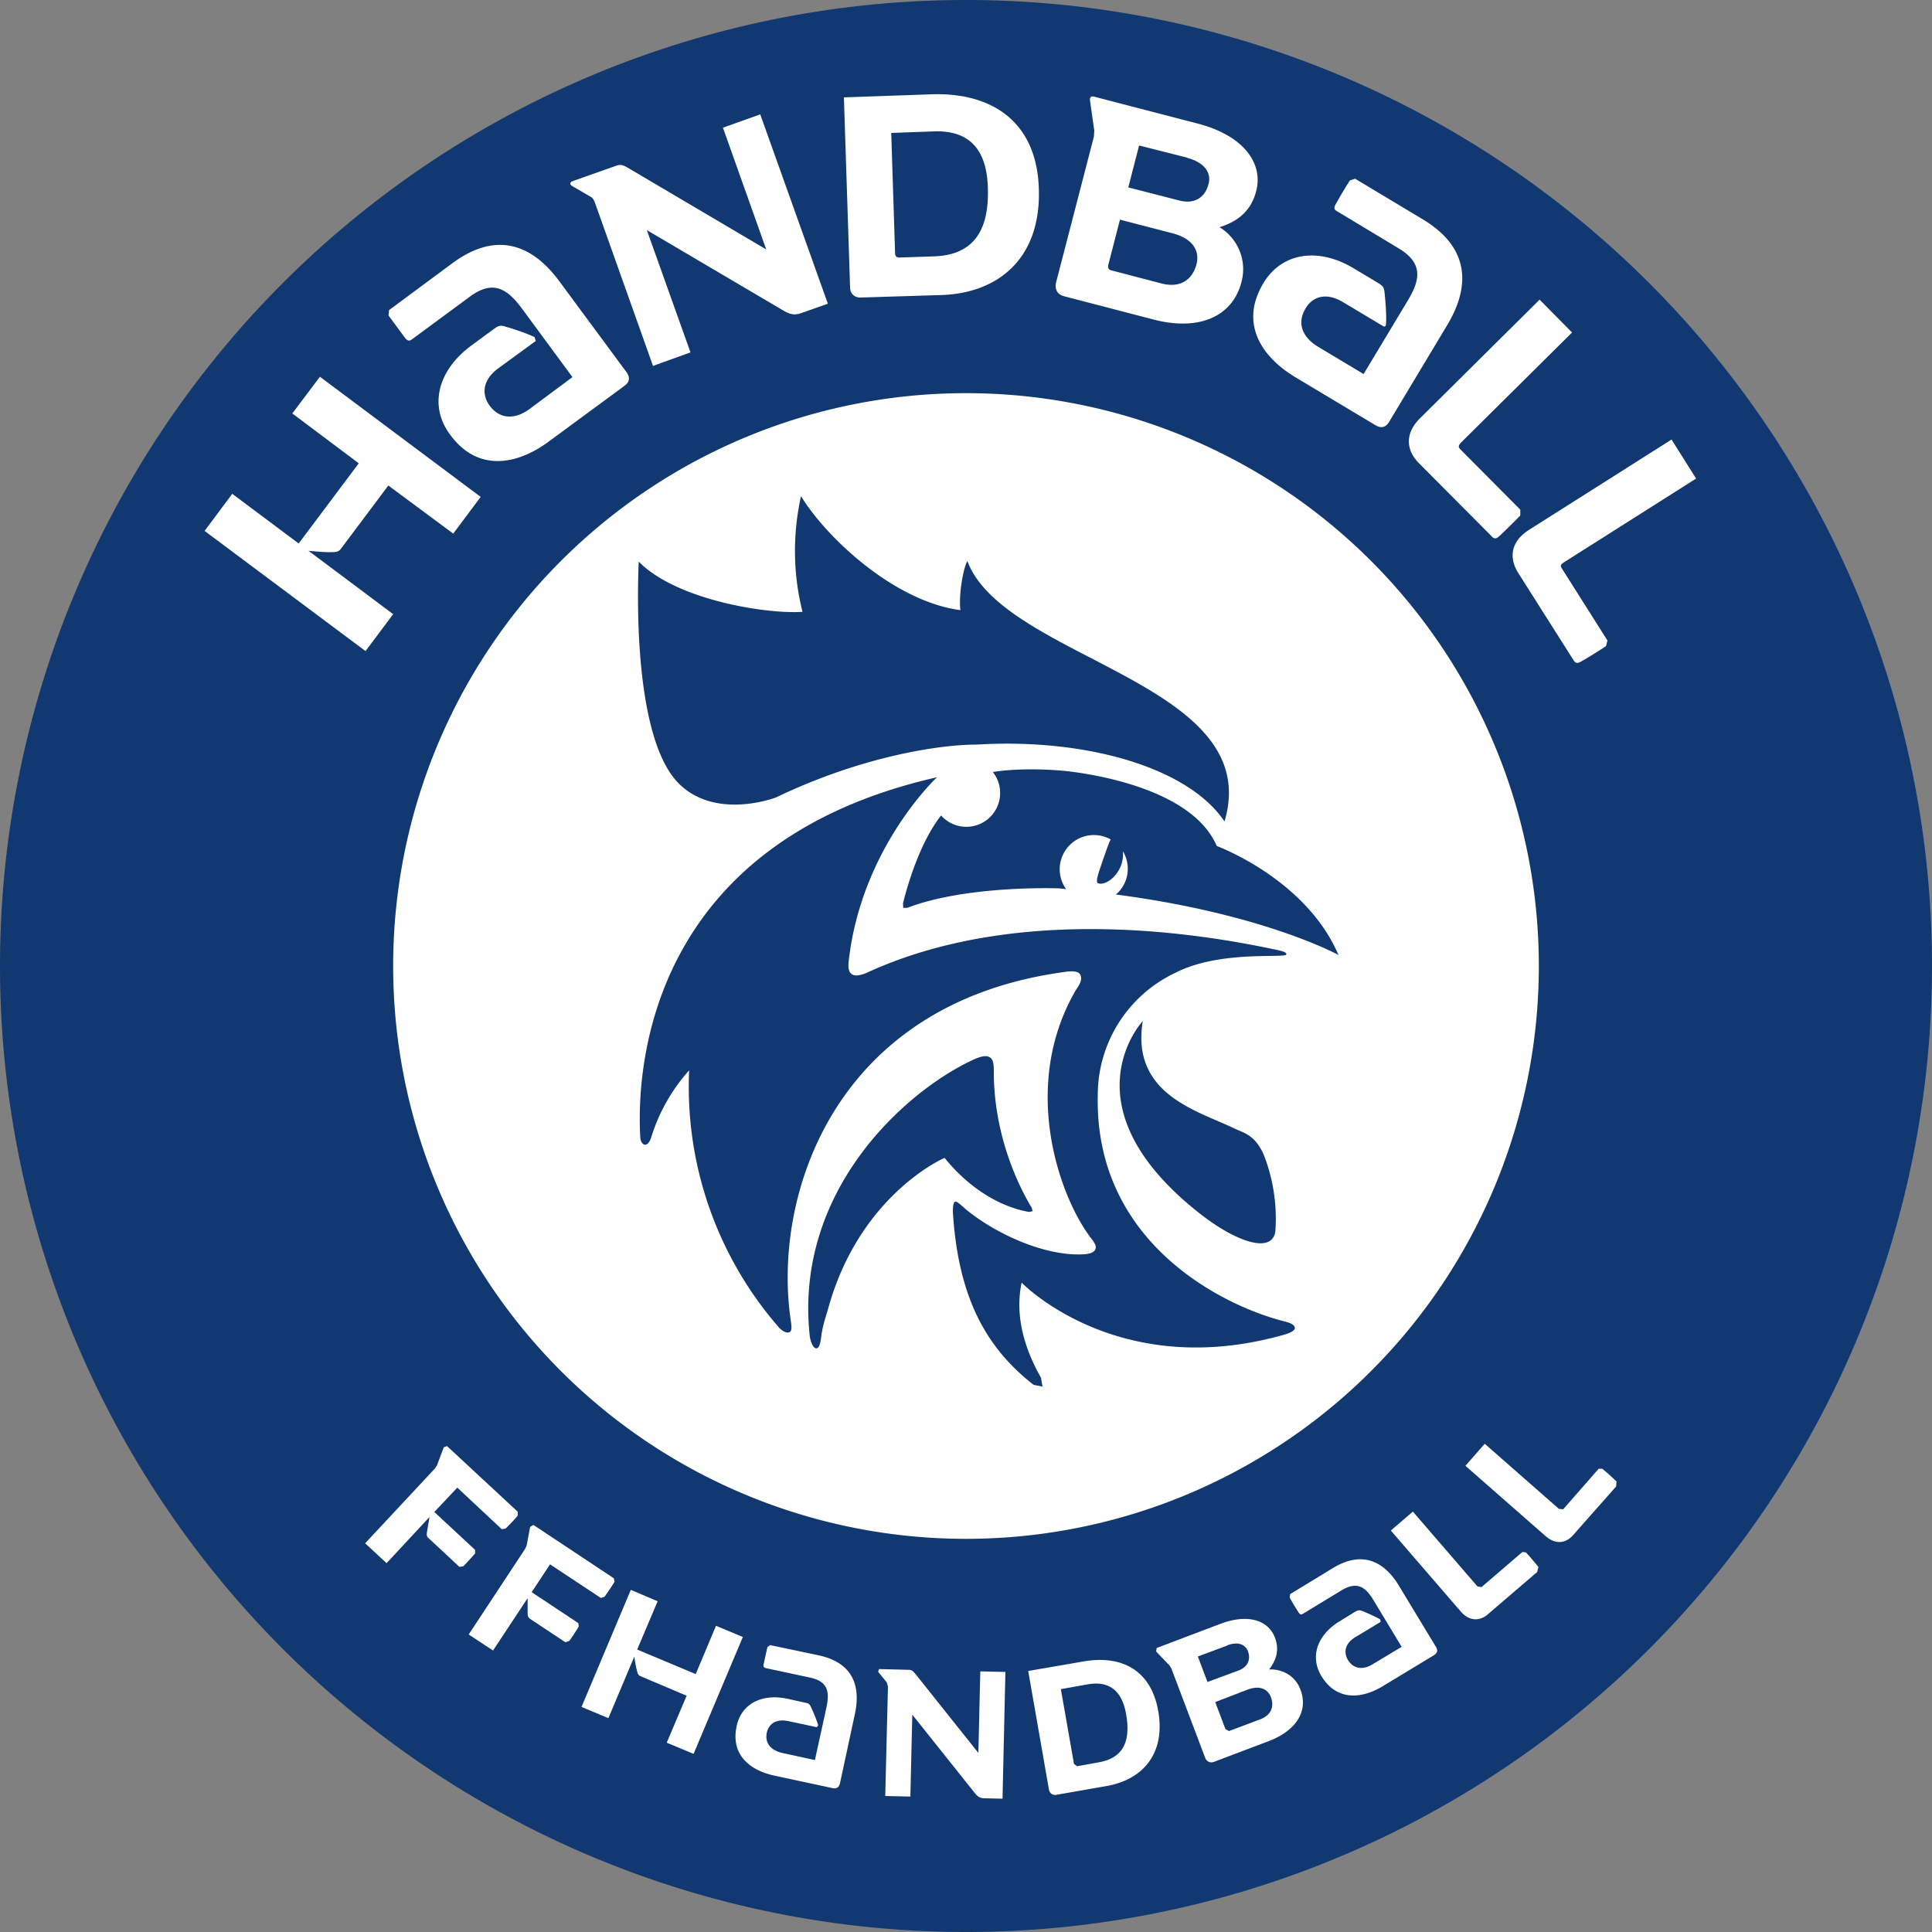
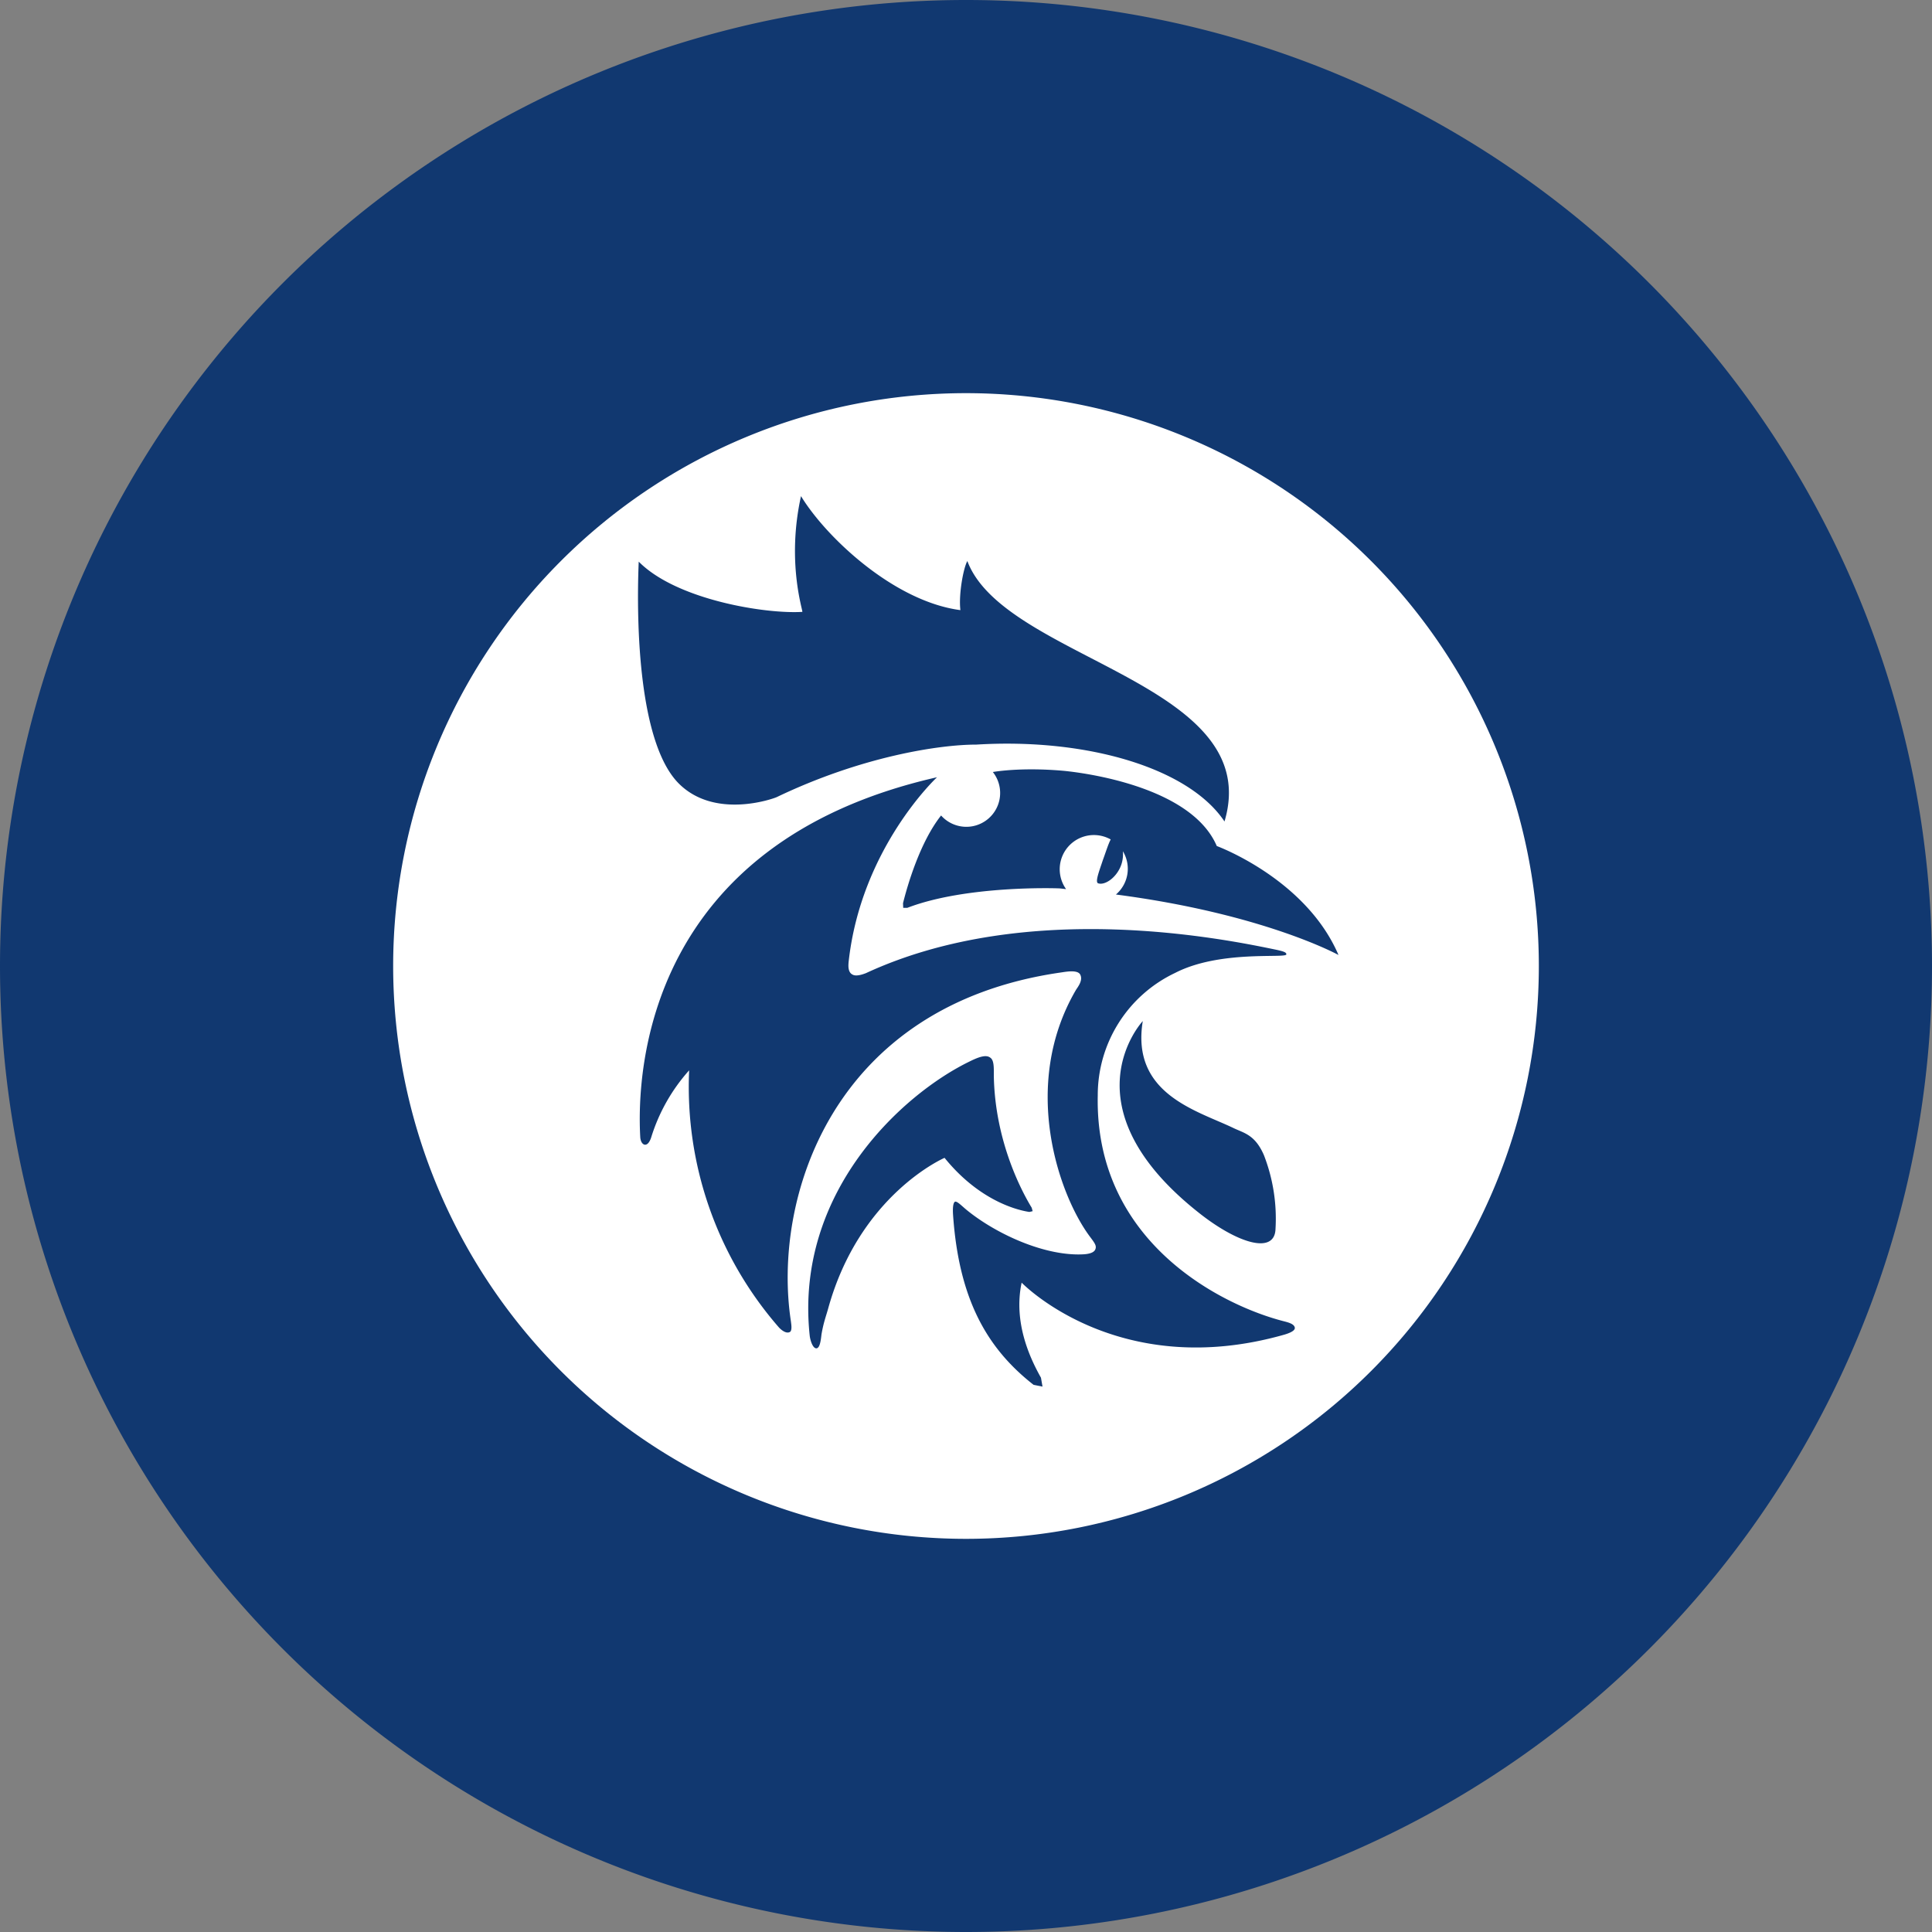
<svg xmlns="http://www.w3.org/2000/svg" width="100" height="100">
  <rect width="100%" height="100%" fill="#808080" stroke="none" />
  <path style="fill:#113870" d="M100 50A50 50 0 1 1 0 50a50 50 0 0 1 100 0" />
  <path style="fill:#fff" d="M79.65 50a29.65 29.65 0 1 1-59.3 0 29.65 29.65 0 0 1 59.3 0" />
  <path style="fill:#113870" d="M59.15 52.85s-4.15 4.42 3 10c1.98 1.54 3.83 2.07 3.87.76a9.08 9.08 0 0 0-.6-3.82c-.46-1.06-1.03-1.14-1.57-1.4-1.89-.91-5.32-1.76-4.7-5.54m-1.39-6.55c7.66 1 11.52 3.13 11.52 3.13-1.69-3.95-6.3-5.64-6.3-5.64-1.45-3.39-8.01-3.9-8.01-3.9-2.13-.18-3.48.05-3.58.07a1.75 1.75 0 0 1-2.67 2.26l-.01-.01c-1.1 1.39-1.75 3.65-1.97 4.54l.01.24h.21c3.07-1.18 7.78-1.01 7.78-1.01.15 0 .3.03.44.04a1.77 1.77 0 0 1 2.31-2.57c-.12.22-.25.64-.4 1.05-.2.6-.42 1.16-.25 1.22.35.12.97-.3 1.2-.97.08-.24.1-.48.08-.69a1.75 1.75 0 0 1-.36 2.24M40.2 41.26c4.38-2.1 8.4-2.72 10.34-2.72 5.74-.35 11 1.22 12.84 3.98 2.14-7.2-11.39-8.36-13.31-13.48-.2.34-.46 1.72-.36 2.54-3.44-.45-6.96-3.78-8.25-5.9-.75 3.38.09 5.88.07 5.99-1.89.12-6.52-.62-8.47-2.6-.14 3.39.03 9.37 2.04 11.45 1.86 1.91 4.9.83 5.1.74m26.82 27.47c-.02-.2-.33-.28-.56-.34-3.15-.8-9.81-4.06-9.64-11.7a7 7 0 0 1 4-6.33c2.32-1.2 5.74-.74 5.76-.96.01-.1-.12-.15-.47-.23-2.55-.53-12.87-2.7-21.29 1.2-.08.03-.5.2-.7.07-.26-.13-.2-.54-.2-.61.63-5.93 4.58-9.6 4.58-9.6-14.98 3.4-15.56 15.12-15.36 18.64.02.25.14.38.25.38.14 0 .24-.16.31-.36a9.33 9.33 0 0 1 1.97-3.49 18.95 18.95 0 0 0 4.64 13.3c.07.08.35.35.56.25.16-.06.07-.49.07-.54-.98-6.35 2.1-16.35 13.94-18.07.23-.03.88-.17 1.03.1.16.3-.12.64-.22.8-2.9 4.97-.86 10.67.74 12.79.24.32.33.45.27.62-.05.15-.23.24-.57.27-2.03.13-4.58-1.06-6.08-2.28-.27-.22-.51-.48-.62-.44-.11.06-.12.39-.1.68.3 4.36 1.75 6.91 4.17 8.8l.46.09-.08-.46c-.51-.91-1.45-2.8-1-4.92 0 0 4.96 5.15 13.6 2.69.2-.06.55-.18.54-.35m-18.13-8.8c1.7 2.1 3.58 2.68 4.39 2.8l.17-.04-.05-.18c-.47-.77-1.9-3.38-1.96-6.83 0-.4.02-.81-.19-.94-.21-.16-.58-.04-1.06.2-3.47 1.68-9.07 6.77-8.28 14.19.02.2.14.65.34.66.2 0 .24-.48.27-.72.1-.59.22-.9.34-1.32 1.63-5.93 6.03-7.82 6.03-7.82" />
-   <path style="fill:#fff" d="m80.69 78.1.22.02 1.84-2.1h.18c.23.18.5.43.74.66l-.02.26-2.21 2.5c-.36.42-.89.55-1.45.06l-4.14-3.63 1-1.14zm-4.22 4.01.21.04 2.12-1.82.18.02c.2.21.44.5.65.76l-.07.26-2.53 2.17c-.4.36-.96.42-1.44-.15l-3.6-4.17 1.14-.98zm-9 1.4c-.08.05-.15.1-.24-.03-.18-.27-.34-.54-.48-.8l.03-.17 2.2-1.34c1.6-.98 2.72-.27 3.43.91l1.9 3.14c.14.21.08.35-.1.46l-2.61 1.58c-1.09.67-2.4.81-3.2-.5-.62-1.02-.21-2.15.95-2.85l.78-.48c.16-.09.23-.11.42-.03.21.09.64.27.89.42l.02.13-1.31.79c-.53.32-.62.78-.38 1.18.31.51.83.5 1.28.22l1.5-.9-1.45-2.4c-.41-.69-.85-1.02-1.67-.52zM62.9 88.1l.53 1.4.18.1 1.6-.6c.6-.22.75-.68.57-1.16-.15-.38-.53-.64-1.22-.38zm.63-2.93-1.53.57.5 1.32 1.62-.6c.47-.18.63-.57.47-1-.14-.36-.54-.5-1.06-.3m-.39-1.1c1.49-.57 2.52-.17 2.85.7.25.67.05 1.19-.3 1.65.61-.03 1.33.27 1.62 1.04.42 1.1-.2 2.12-1.64 2.67l-2.8 1.06c-.23.1-.42 0-.5-.22l-1.74-4.6-.1-.16-.69-.72.03-.18zm-6.28 7.16c1.15-.2 1.7-.93 1.43-2.48-.21-1.23-.87-1.75-1.98-1.56l-1.4.25.68 3.87.16.12zm-.8-5.22c1.9-.34 3.5.36 3.89 2.56.4 2.3-.9 3.57-2.65 3.88l-2.62.46c-.17.03-.35-.05-.39-.29l-1.07-6.12zM45.96 87.3l-.06-.22-.45-.55.05-.14 1.55.04c.18 0 .26.13.37.26l3.22 4.04.1-4.22 1.3.03-.15 6.56-.91-.02c-.25 0-.37-.08-.53-.28l-3.23-4.05-.1 4.24-1.3-.03zm-6.28-.95c-.09-.02-.18-.03-.16-.19l.2-.9.14-.11 2.52.53c1.84.4 2.16 1.67 1.87 3.03l-.77 3.58c-.05.25-.2.3-.4.26l-2.98-.64c-1.25-.26-2.3-1.06-1.97-2.57.24-1.15 1.31-1.7 2.64-1.41l.9.2c.17.03.24.06.32.26.1.2.28.64.36.91l-.07.1-1.5-.32c-.6-.12-.99.14-1.09.6-.12.58.26.93.79 1.05l1.7.37.6-2.74c.16-.8.08-1.33-.86-1.53zm-4.14 1.42-2.36-1c-.1-.04-.16-.07-.2-.26-.06-.2-.11-.5-.15-.76l-1.34 3.18-1.39-.58 2.55-6.06 1.39.59-1.06 2.5 3.03 1.27 1.05-2.5 1.39.58-2.55 6.05-1.39-.58zm-8.02-5.36 2.41 1.6.03.17c-.15.25-.3.49-.5.76l-.2.06-1.78-1.18c-.1-.07-.16-.1-.17-.3v-.8l-1.79 2.71-1.26-.83 2.92-4.43.08-.18.18-.96.17-.1 4.16 2.76.04.18c-.15.25-.33.51-.52.78l-.19.06-2.63-1.74zm-5.04-4.15 2.11 1.96v.19c-.19.21-.38.43-.61.66l-.2.03-1.58-1.47c-.09-.08-.13-.12-.1-.33l.13-.78-2.22 2.39-1.11-1.03L22.52 76l.1-.16.35-.93.17-.06 3.66 3.4v.19c-.18.23-.4.45-.63.68l-.2.03-2.3-2.15zM80.96 29.1c-.2.12-.2.2-.12.32l2.36 3.73-.07.29c-.38.25-.88.57-1.33.82-.23.13-.3 0-.4-.16l-2.82-4.45c-.46-.73-.43-1.6.57-2.23l7.37-4.67 1.27 2.02zm-5.33-6.2c-.16.17-.15.25-.04.36l3.1 3.12v.3c-.32.33-.74.75-1.12 1.1-.2.17-.3.05-.42-.08l-3.72-3.74c-.6-.61-.77-1.47.06-2.3l6.2-6.15 1.68 1.7zm-6.38-11.94c-.12-.07-.26-.13-.13-.36.24-.44.5-.87.75-1.26l.27-.09 3.5 2.1c2.55 1.53 2.4 3.6 1.26 5.49l-2.99 4.98c-.2.34-.45.35-.73.18l-4.14-2.48c-1.73-1.04-2.9-2.77-1.65-4.86.96-1.6 2.85-1.87 4.68-.77l1.25.75c.25.15.33.23.35.57.04.35.1 1.1.07 1.55 0 .13-.07.17-.15.12l-2.09-1.25c-.84-.5-1.55-.3-1.92.33-.5.82-.1 1.54.63 1.98l2.37 1.42 2.29-3.81c.65-1.08.8-1.94-.5-2.71zm-7.8-2.8-2.49-.63-.56 2.17 2.65.68c.78.2 1.33-.16 1.5-.85.17-.6-.23-1.13-1.1-1.36m-3.48 3.2-.6 2.32c-.05.18.03.28.14.3l2.6.68c.99.26 1.61-.2 1.82-.99.16-.62-.1-1.3-1.22-1.6zm4-4.98c2.44.63 3.42 2.09 3.05 3.5-.28 1.1-1.04 1.6-1.9 1.87a2.54 2.54 0 0 1 1.14 2.83c-.46 1.8-2.2 2.56-4.55 1.95l-4.61-1.2c-.37-.09-.53-.36-.43-.75l1.95-7.52.02-.31-.22-1.54c-.03-.2.07-.25.2-.22zm-13.64 6.88c1.86-.06 2.89-1.1 2.8-3.57-.06-1.99-.98-2.95-2.75-2.9l-2.25.08.2 6.22c0 .16.08.23.22.23l1.78-.06m-.1-8.39c3.06-.1 5.43 1.37 5.54 4.89.12 3.7-2.2 5.4-5.01 5.5l-4.21.13c-.27.01-.54-.15-.55-.52l-.32-9.84Zm-17.44 5.6c-.06-.15-.1-.22-.21-.29l-.96-.56c-.16-.09-.1-.2-.02-.24l2.32-.82c.26-.1.46.05.69.18l7.05 4.16-2.24-6.3 1.93-.69 3.5 9.8-1.36.48c-.37.13-.59.08-.95-.13l-7.06-4.16 2.26 6.33-1.94.7zm-9.42 7.05c-.11.08-.22.18-.39-.02l-.87-1.18.03-.28 3.28-2.43c2.4-1.77 4.24-.82 5.54.95l3.45 4.67c.24.32.16.55-.1.74l-3.9 2.87c-1.62 1.2-3.67 1.62-5.11-.35-1.12-1.5-.63-3.34 1.09-4.61l1.17-.86c.23-.17.34-.22.65-.11.35.1 1.05.33 1.46.53l.06.2-1.96 1.43c-.78.58-.86 1.32-.43 1.91.57.77 1.38.69 2.07.18l2.22-1.65L27 15.95c-.76-1.02-1.5-1.48-2.7-.58Zm-1.27 7.6-2.42 3.23c-.11.15-.18.22-.5.22-.32.01-.8-.03-1.21-.07l4.38 3.28-1.43 1.91-8.33-6.22 1.43-1.92 3.44 2.57 3.11-4.15-3.44-2.58 1.43-1.9 8.32 6.22-1.42 1.9zm0 0" />
</svg>